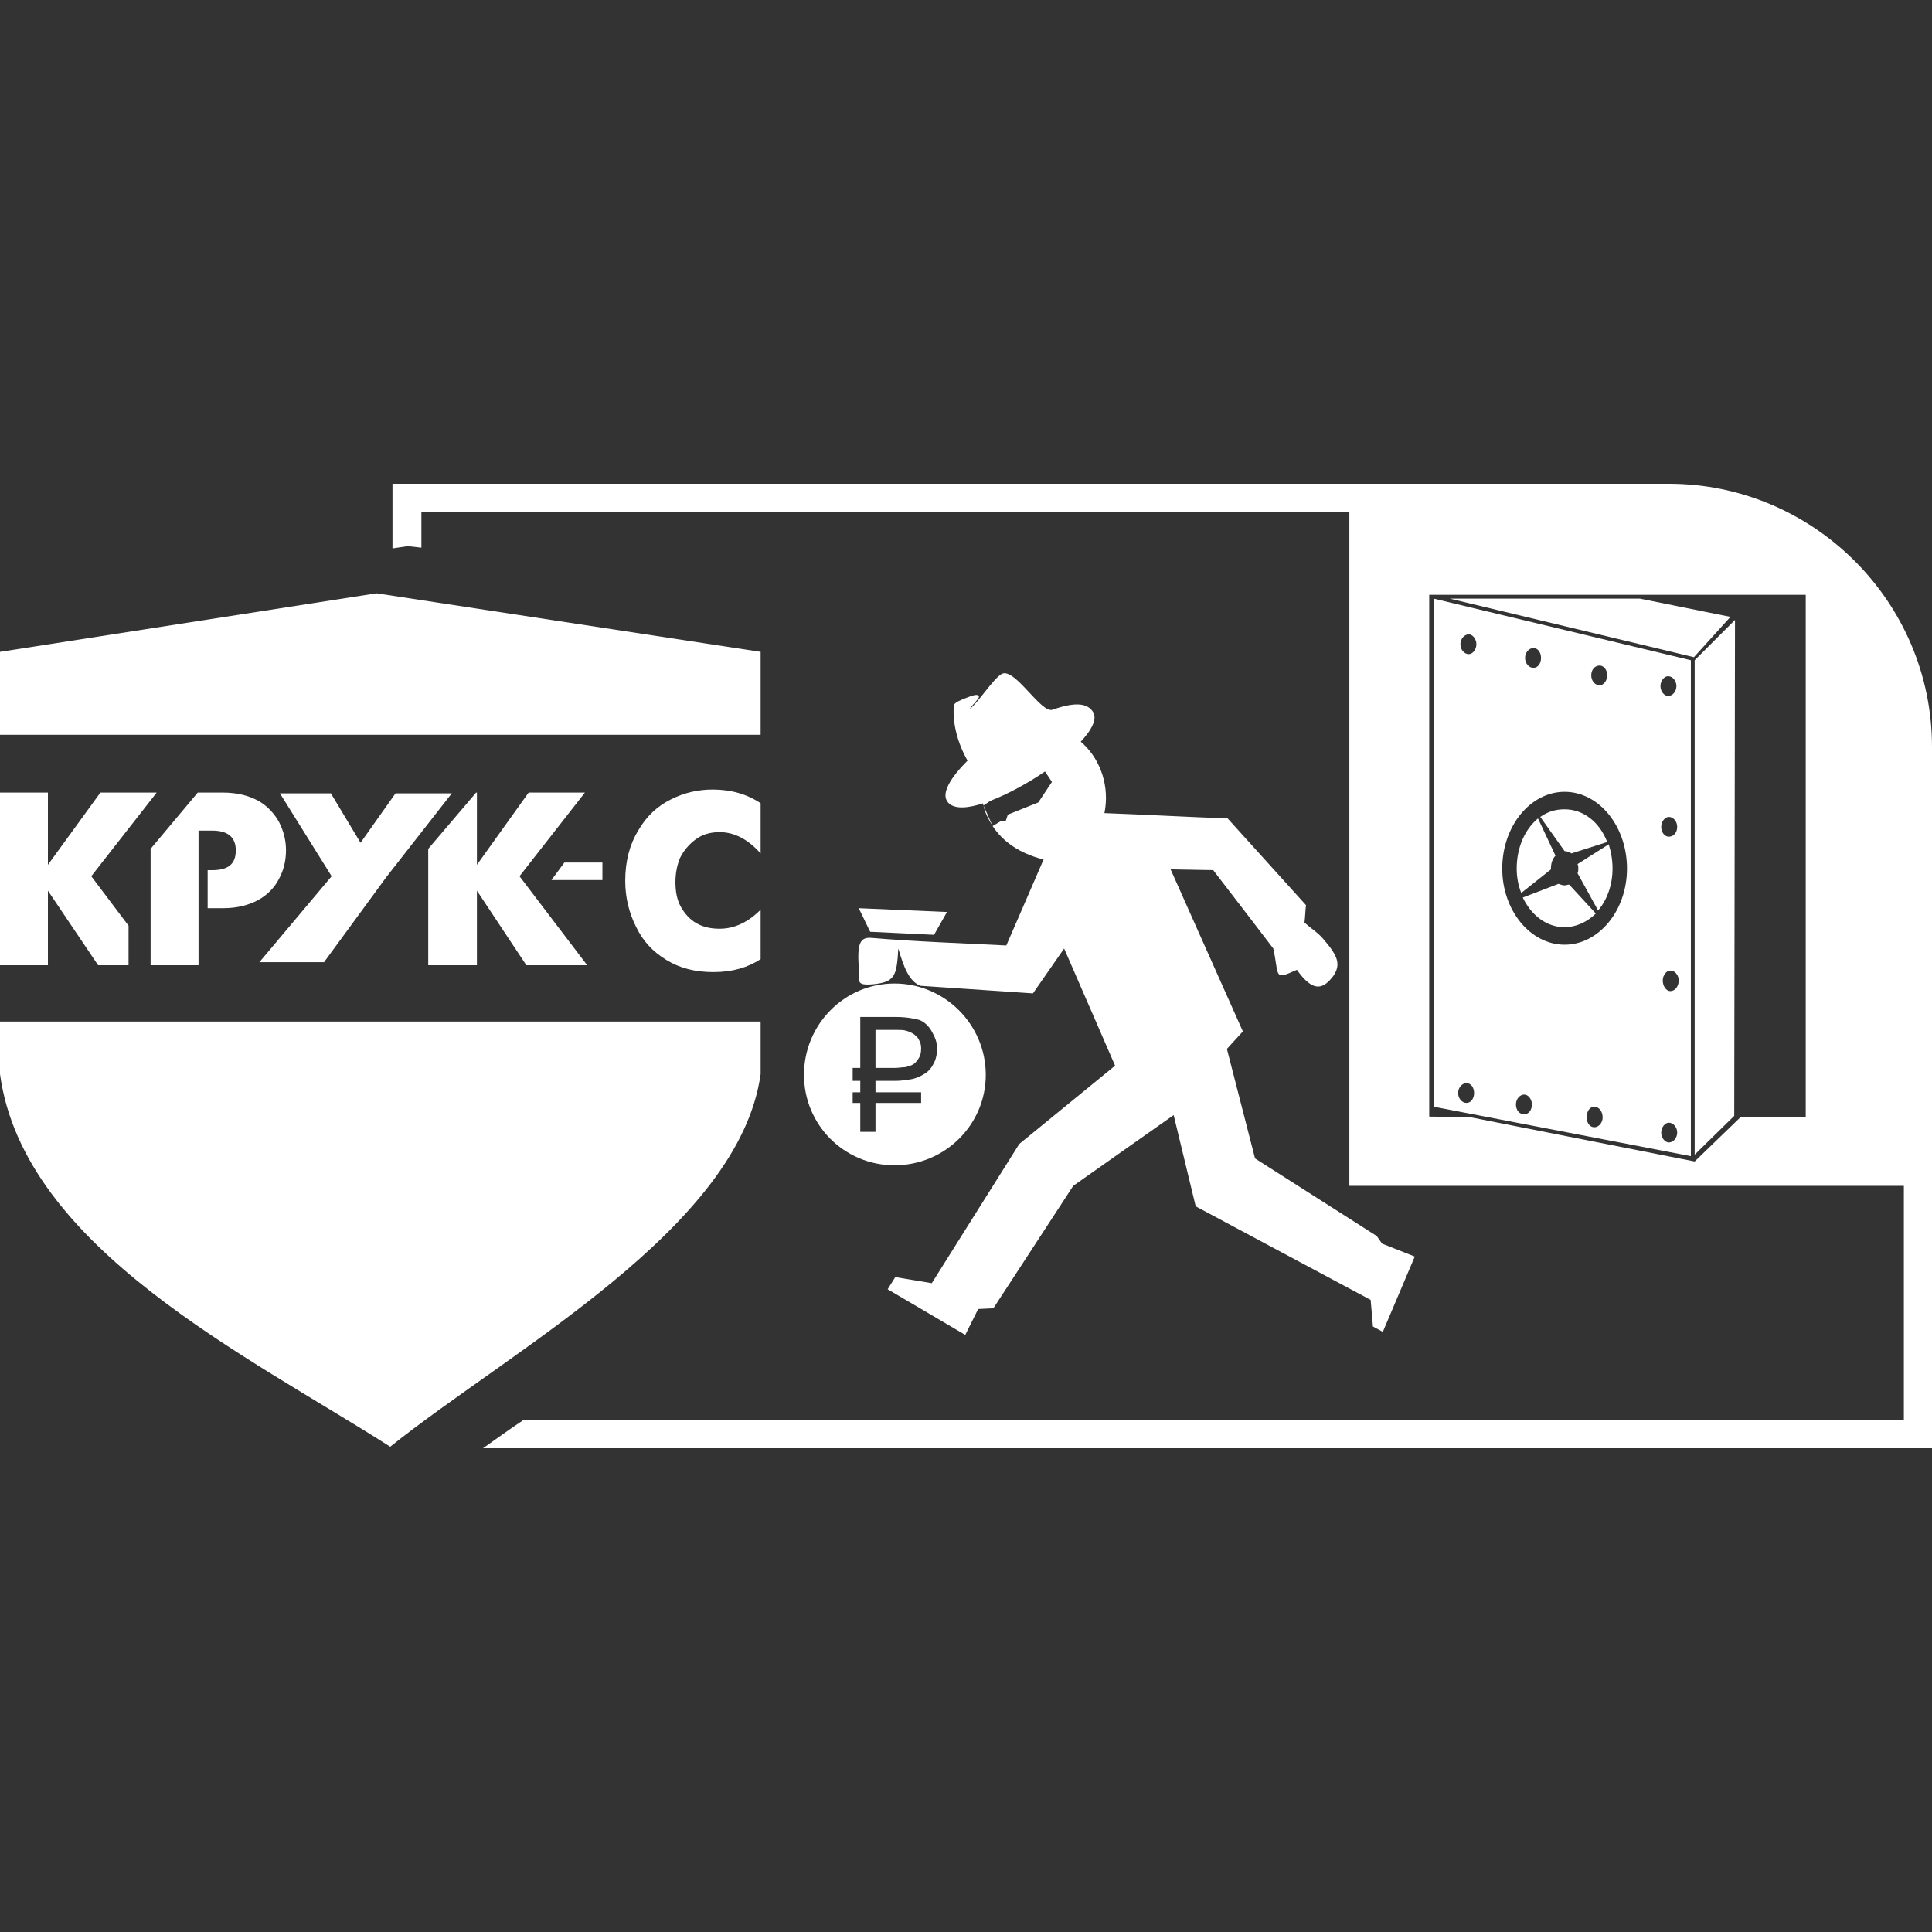
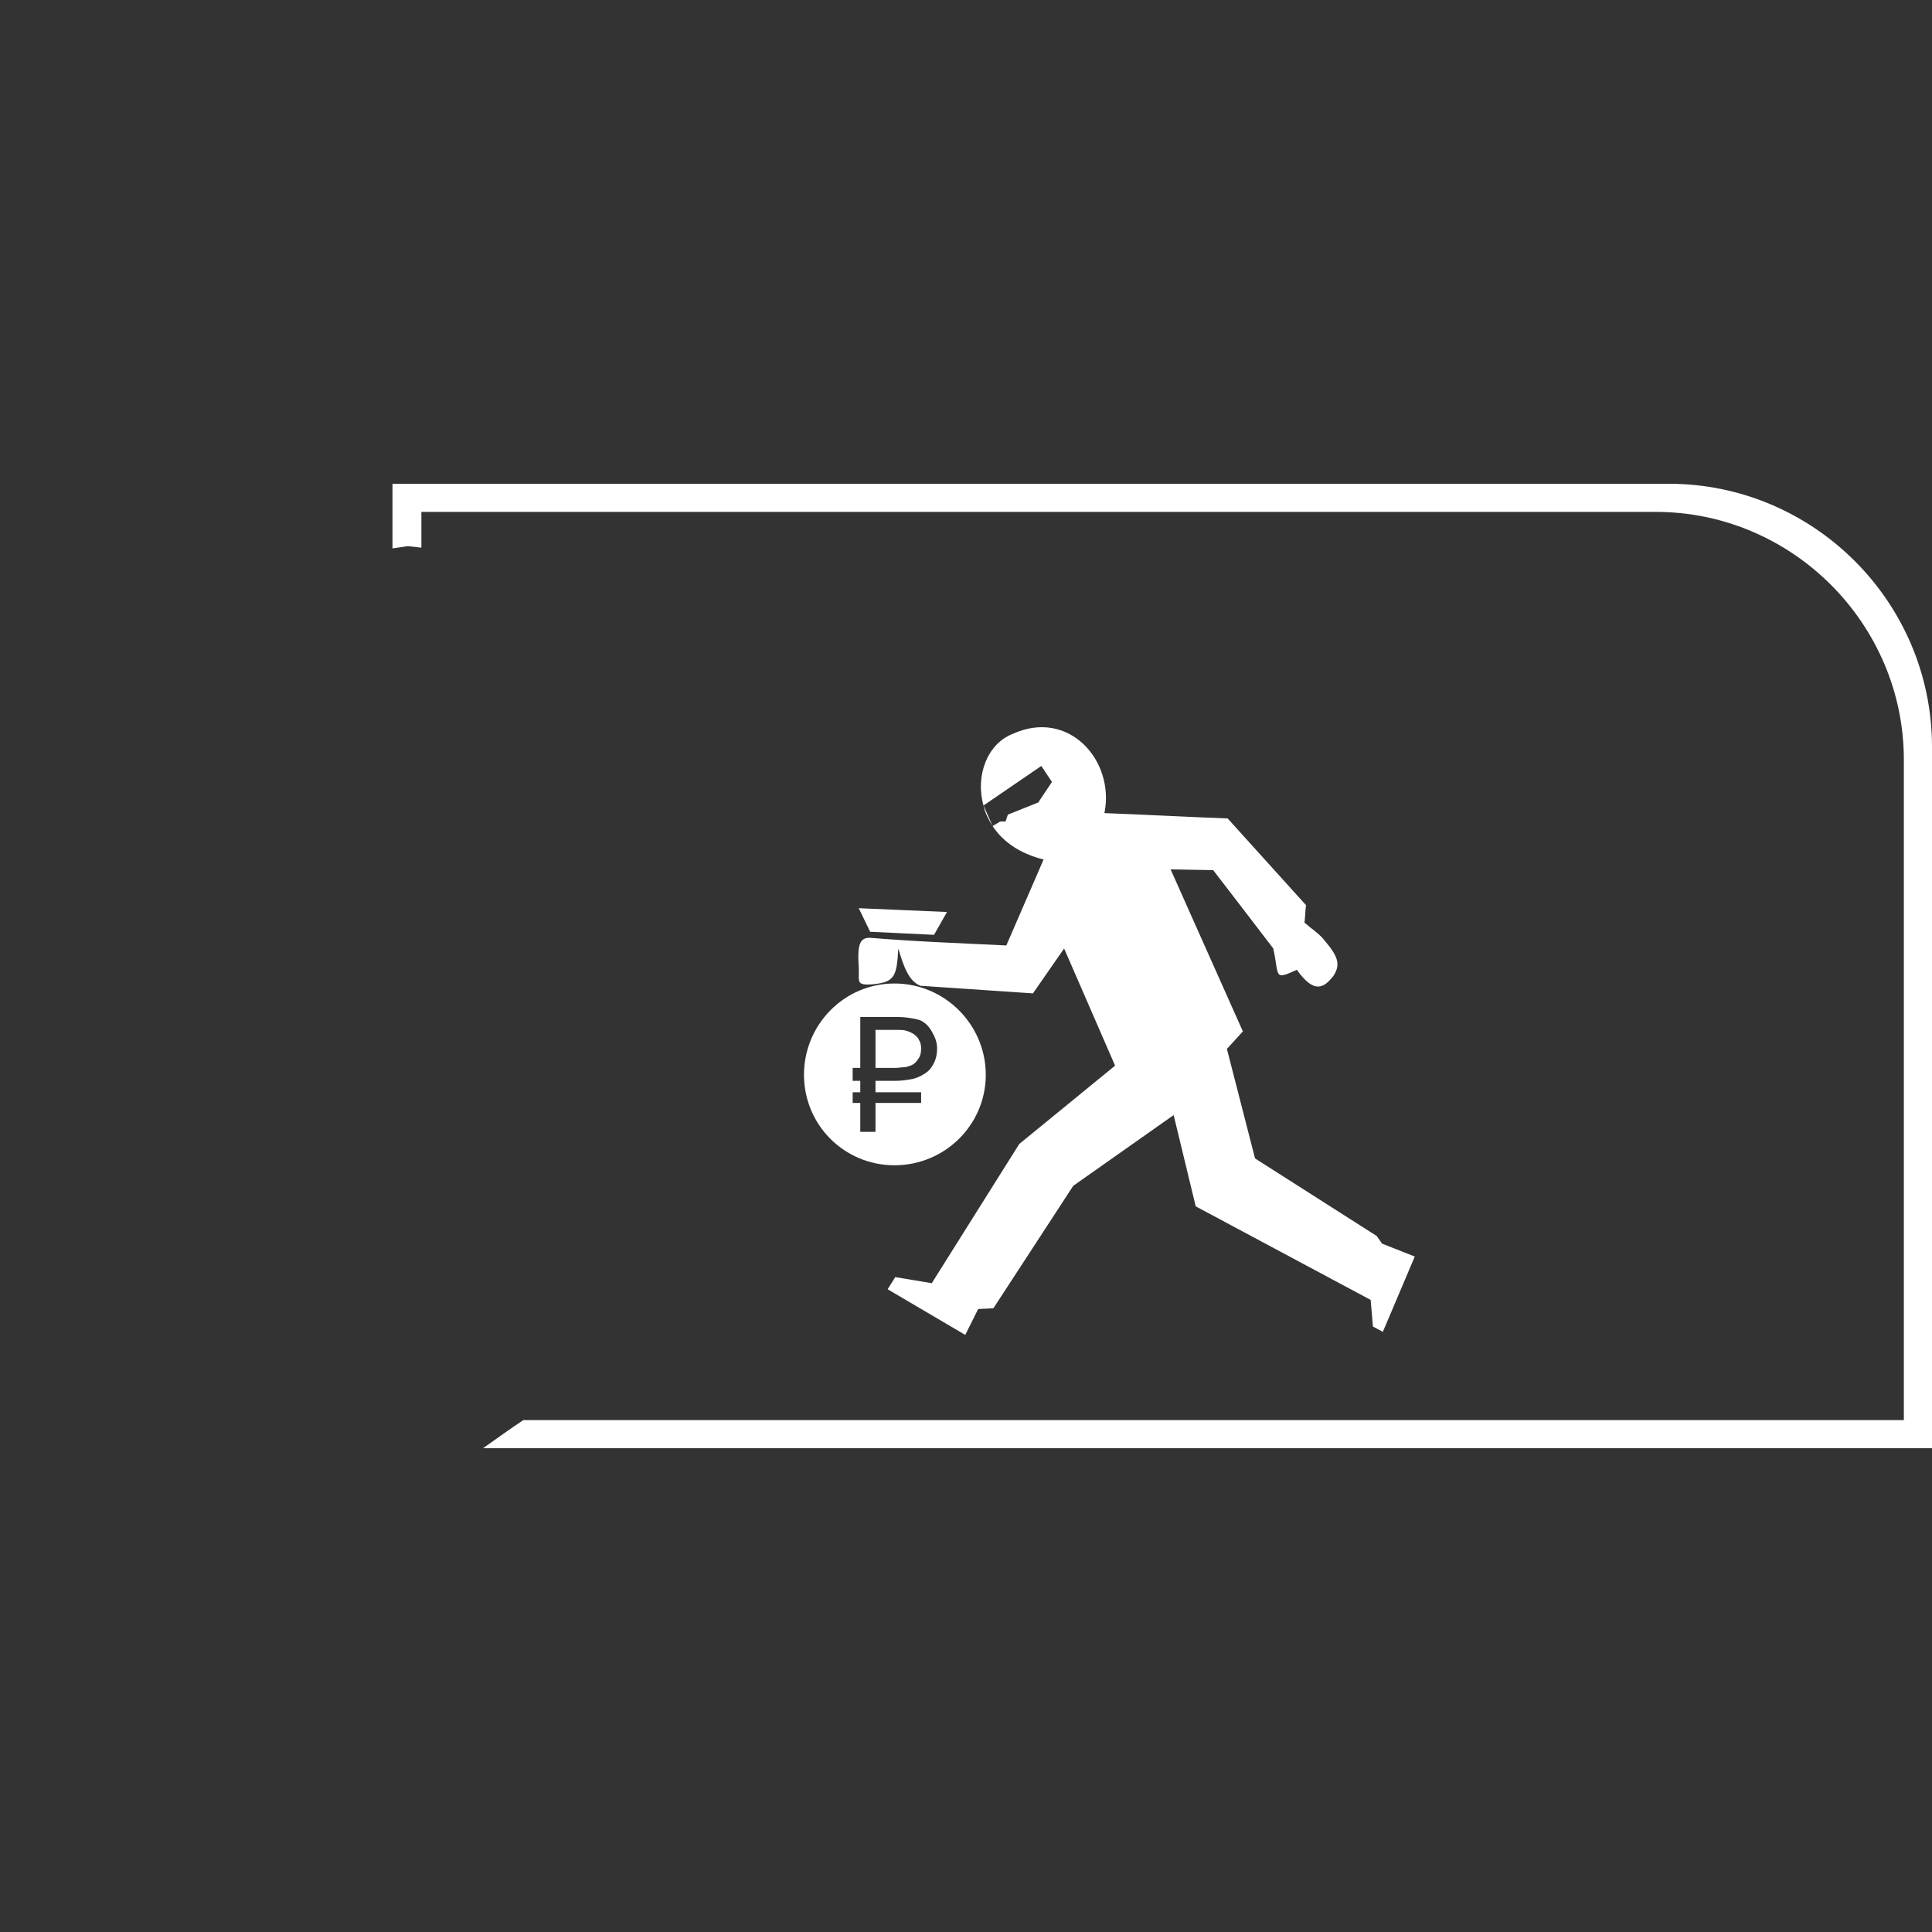
<svg xmlns="http://www.w3.org/2000/svg" xml:space="preserve" width="25.4mm" height="25.4mm" version="1.1" style="shape-rendering:geometricPrecision; text-rendering:geometricPrecision; image-rendering:optimizeQuality; fill-rule:evenodd; clip-rule:evenodd" viewBox="0 0 2540 2540">
  <rect x="0" y="0" width="2540" height="2540" fill="#333333" stroke="none" />
  <defs>
    <style type="text/css">
   
    .fil0 {fill:white}
   
  </style>
  </defs>
  <g id="Слой_x0020_1">
    <g id="_2264985131504">
-       <path class="fil0" d="M563 1269l0 -153 63 -74 1 0 0 95 68 -95 74 0 -86 110 89 117 -80 0 -65 -98 0 98 -64 0zm-563 -303l1000 0 0 -109 -505 -77 -495 77 0 109zm1000 377l-1000 0 0 69c31,229 327,371 513,490 160,-128 459,-288 487,-490l0 -69zm-258 -209l50 0 0 23 -67 0 17 -23zm258 127c-17,11 -37,17 -62,17 -24,0 -44,-5 -62,-16 -18,-11 -31,-25 -40,-44 -9,-18 -14,-38 -14,-60 0,-26 6,-48 17,-66 11,-19 25,-32 43,-41 18,-9 36,-13 55,-13 24,0 45,6 63,18l0 1 0 8 0 9 0 9 0 8 0 9 0 9 0 8 0 5c-16,-18 -34,-28 -54,-28 -12,0 -23,3 -32,10 -8,6 -15,14 -20,24 -4,10 -6,20 -6,32 0,12 2,23 7,32 5,9 12,17 21,22 9,5 19,7 30,7 19,0 37,-8 54,-25l0 8 0 9 0 8 0 9 0 9 0 9 0 8 0 5zm-1000 -145l0 -74 63 0 0 95 69 -95 74 0 -86 110 49 65 0 52 -40 0 -66 -98 0 98 -63 0 0 -153zm198 153l0 -153 62 -74 33 0c19,0 34,4 47,11 12,7 21,17 27,28 6,12 9,24 9,37 0,13 -3,26 -9,37 -6,12 -15,21 -27,28 -13,7 -28,11 -47,11l-20 0 0 -50 6 0c21,0 31,-8 31,-26 0,-17 -10,-26 -31,-26l-6 0 -12 0 0 0 0 177 -63 0zm237 -226l-67 0 68 109 -95 113 85 0 82 -112 86 -110 -74 0 -46 65 -39 -65z" />
      <path class="fil0" d="M554 673l1623 0c179,0 326,147 326,326l0 868 -1815 0c-18,12 -36,25 -53,37l1905 0 0 -922c0,-191 -156,-346 -346,-346l-1678 0 0 85 20 -3 18 2 0 -47z" />
-       <path class="fil0" d="M2255 663l-481 0 0 896 734 0 0 -648 -43 -107 -83 -85 -127 -56zm25 804l1 -652 -53 53 0 650 52 -51zm-395 -680l338 81 0 652 -338 -65 0 -668zm172 254c-45,0 -82,45 -82,101 0,55 37,100 82,100 45,0 82,-45 82,-100 0,-56 -37,-101 -82,-101zm0 23c-12,0 -22,3 -32,10l32 45c3,0 6,1 9,3l47 -15c-10,-26 -31,-43 -56,-43zm-35 12c-17,14 -28,38 -28,66 0,11 2,22 6,32l39 -31 0 -1c0,-7 2,-13 6,-17l-23 -49zm-20 104c11,23 31,39 55,39 15,0 30,-7 41,-18l-35 -38c-2,0 -4,1 -6,1 -3,0 -5,-1 -8,-2l-47 18zm99 17c12,-14 19,-34 19,-55 0,-12 -2,-22 -5,-32l-41 26c1,2 1,4 1,6 0,2 0,4 -1,6l27 49zm-173 227c-6,0 -11,6 -11,13 0,7 5,13 11,13 6,0 10,-6 10,-13 0,-7 -4,-13 -10,-13zm76 15c-6,0 -11,6 -11,13 0,8 5,13 11,13 5,0 10,-5 10,-13 0,-7 -5,-13 -10,-13zm92 16c-6,0 -10,6 -10,14 0,7 4,13 10,13 6,0 11,-6 11,-13 0,-8 -5,-14 -11,-14zm98 21c-5,0 -10,6 -10,13 0,7 5,13 10,13 6,0 11,-6 11,-13 0,-7 -5,-13 -11,-13zm2 -200c-5,0 -10,6 -10,13 0,8 5,14 10,14 6,0 11,-6 11,-14 0,-7 -5,-13 -11,-13zm-2 -202c-5,0 -10,6 -10,13 0,8 5,13 10,13 6,0 11,-5 11,-13 0,-7 -5,-13 -11,-13zm-1 -185c-5,0 -10,6 -10,13 0,7 5,13 10,13 6,0 11,-6 11,-13 0,-7 -5,-13 -11,-13zm-90 -14c-6,0 -11,5 -11,13 0,7 5,13 11,13 5,0 10,-6 10,-13 0,-8 -5,-13 -10,-13zm-87 -23c-6,0 -11,6 -11,13 0,7 5,13 11,13 6,0 10,-6 10,-13 0,-7 -4,-13 -10,-13zm-85 -18c-6,0 -11,6 -11,13 0,7 5,13 11,13 5,0 10,-6 10,-13 0,-7 -5,-13 -10,-13zm-25 -47l321 77 48 -53 -119 -24 -250 0zm468 -5l-495 0 0 686c22,0 33,1 55,1l294 58 60 -58 86 0 0 -1 0 -686z" />
      <path class="fil0" d="M1741 1236c-7,-9 -17,-15 -26,-23 1,-8 1,-15 2,-23l-103 -114c-54,-2 -108,-5 -162,-7 14,-69 -47,-138 -121,-104 -33,13 -49,55 -38,94l76 -52 14 21 -18 27 -40 16 -3 9 -7 0 -10 6c13,20 35,36 67,44l-49 113c-59,-3 -119,-5 -178,-10 -15,-1 -18,9 -16,39 1,18 -5,24 19,22 28,-3 31,-10 33,-47 7,24 14,43 29,49l148 10 41 -59 67 154 -126 103 -115 183 -48 -8 -10 16 102 60 17 -34 20 -1 105 -161 132 -93 29 120 230 123 3 35 13 7 42 -99 -43 -17 -7 -10 -160 -102 -37 -144 21 -23 -95 -213 56 1c27,35 53,69 79,103 8,37 0,42 31,28 22,31 35,25 48,8 10,-15 6,-26 -12,-47zm-565 57c66,0 120,54 120,120 0,66 -54,119 -120,119 -66,0 -119,-53 -119,-119 0,-66 53,-120 119,-120zm-25 128l0 15 60 0 0 14 -60 0 0 38 -20 0 0 -38 -10 0 0 -14 10 0 0 -15 -10 0 0 -17 10 0 0 -67 47 0c13,0 24,2 31,4 7,3 12,8 16,15 4,7 7,14 7,22 0,9 -2,16 -5,21 -3,6 -7,10 -12,13 -5,3 -11,6 -18,7 -6,1 -13,2 -20,2l-26 0zm26 -17c4,0 9,-1 13,-1 4,-1 8,-2 11,-4 3,-2 5,-5 7,-8 2,-3 3,-7 3,-13 0,-4 -1,-8 -3,-11 -1,-3 -4,-5 -6,-7 -3,-2 -7,-4 -11,-5 -3,-1 -8,-1 -12,-1l-28 0 0 50 26 0zm-33 -179l84 4 17 -30 -116 -5 15 31zm149 -166c2,10 7,19 12,27l-12 -27z" />
-       <path class="fil0" d="M1245 1053c-7,-11 5,-31 27,-53 -13,-23 -20,-49 -18,-73 2,-4 8,-6 15,-9 8,-3 17,-7 18,-2 0,3 -10,12 -12,16 10,-7 31,-40 42,-46 17,-9 52,53 67,47 31,-11 46,-8 53,3 12,19 -33,61 -83,91 -47,28 -97,46 -109,26z" />
    </g>
  </g>
</svg>